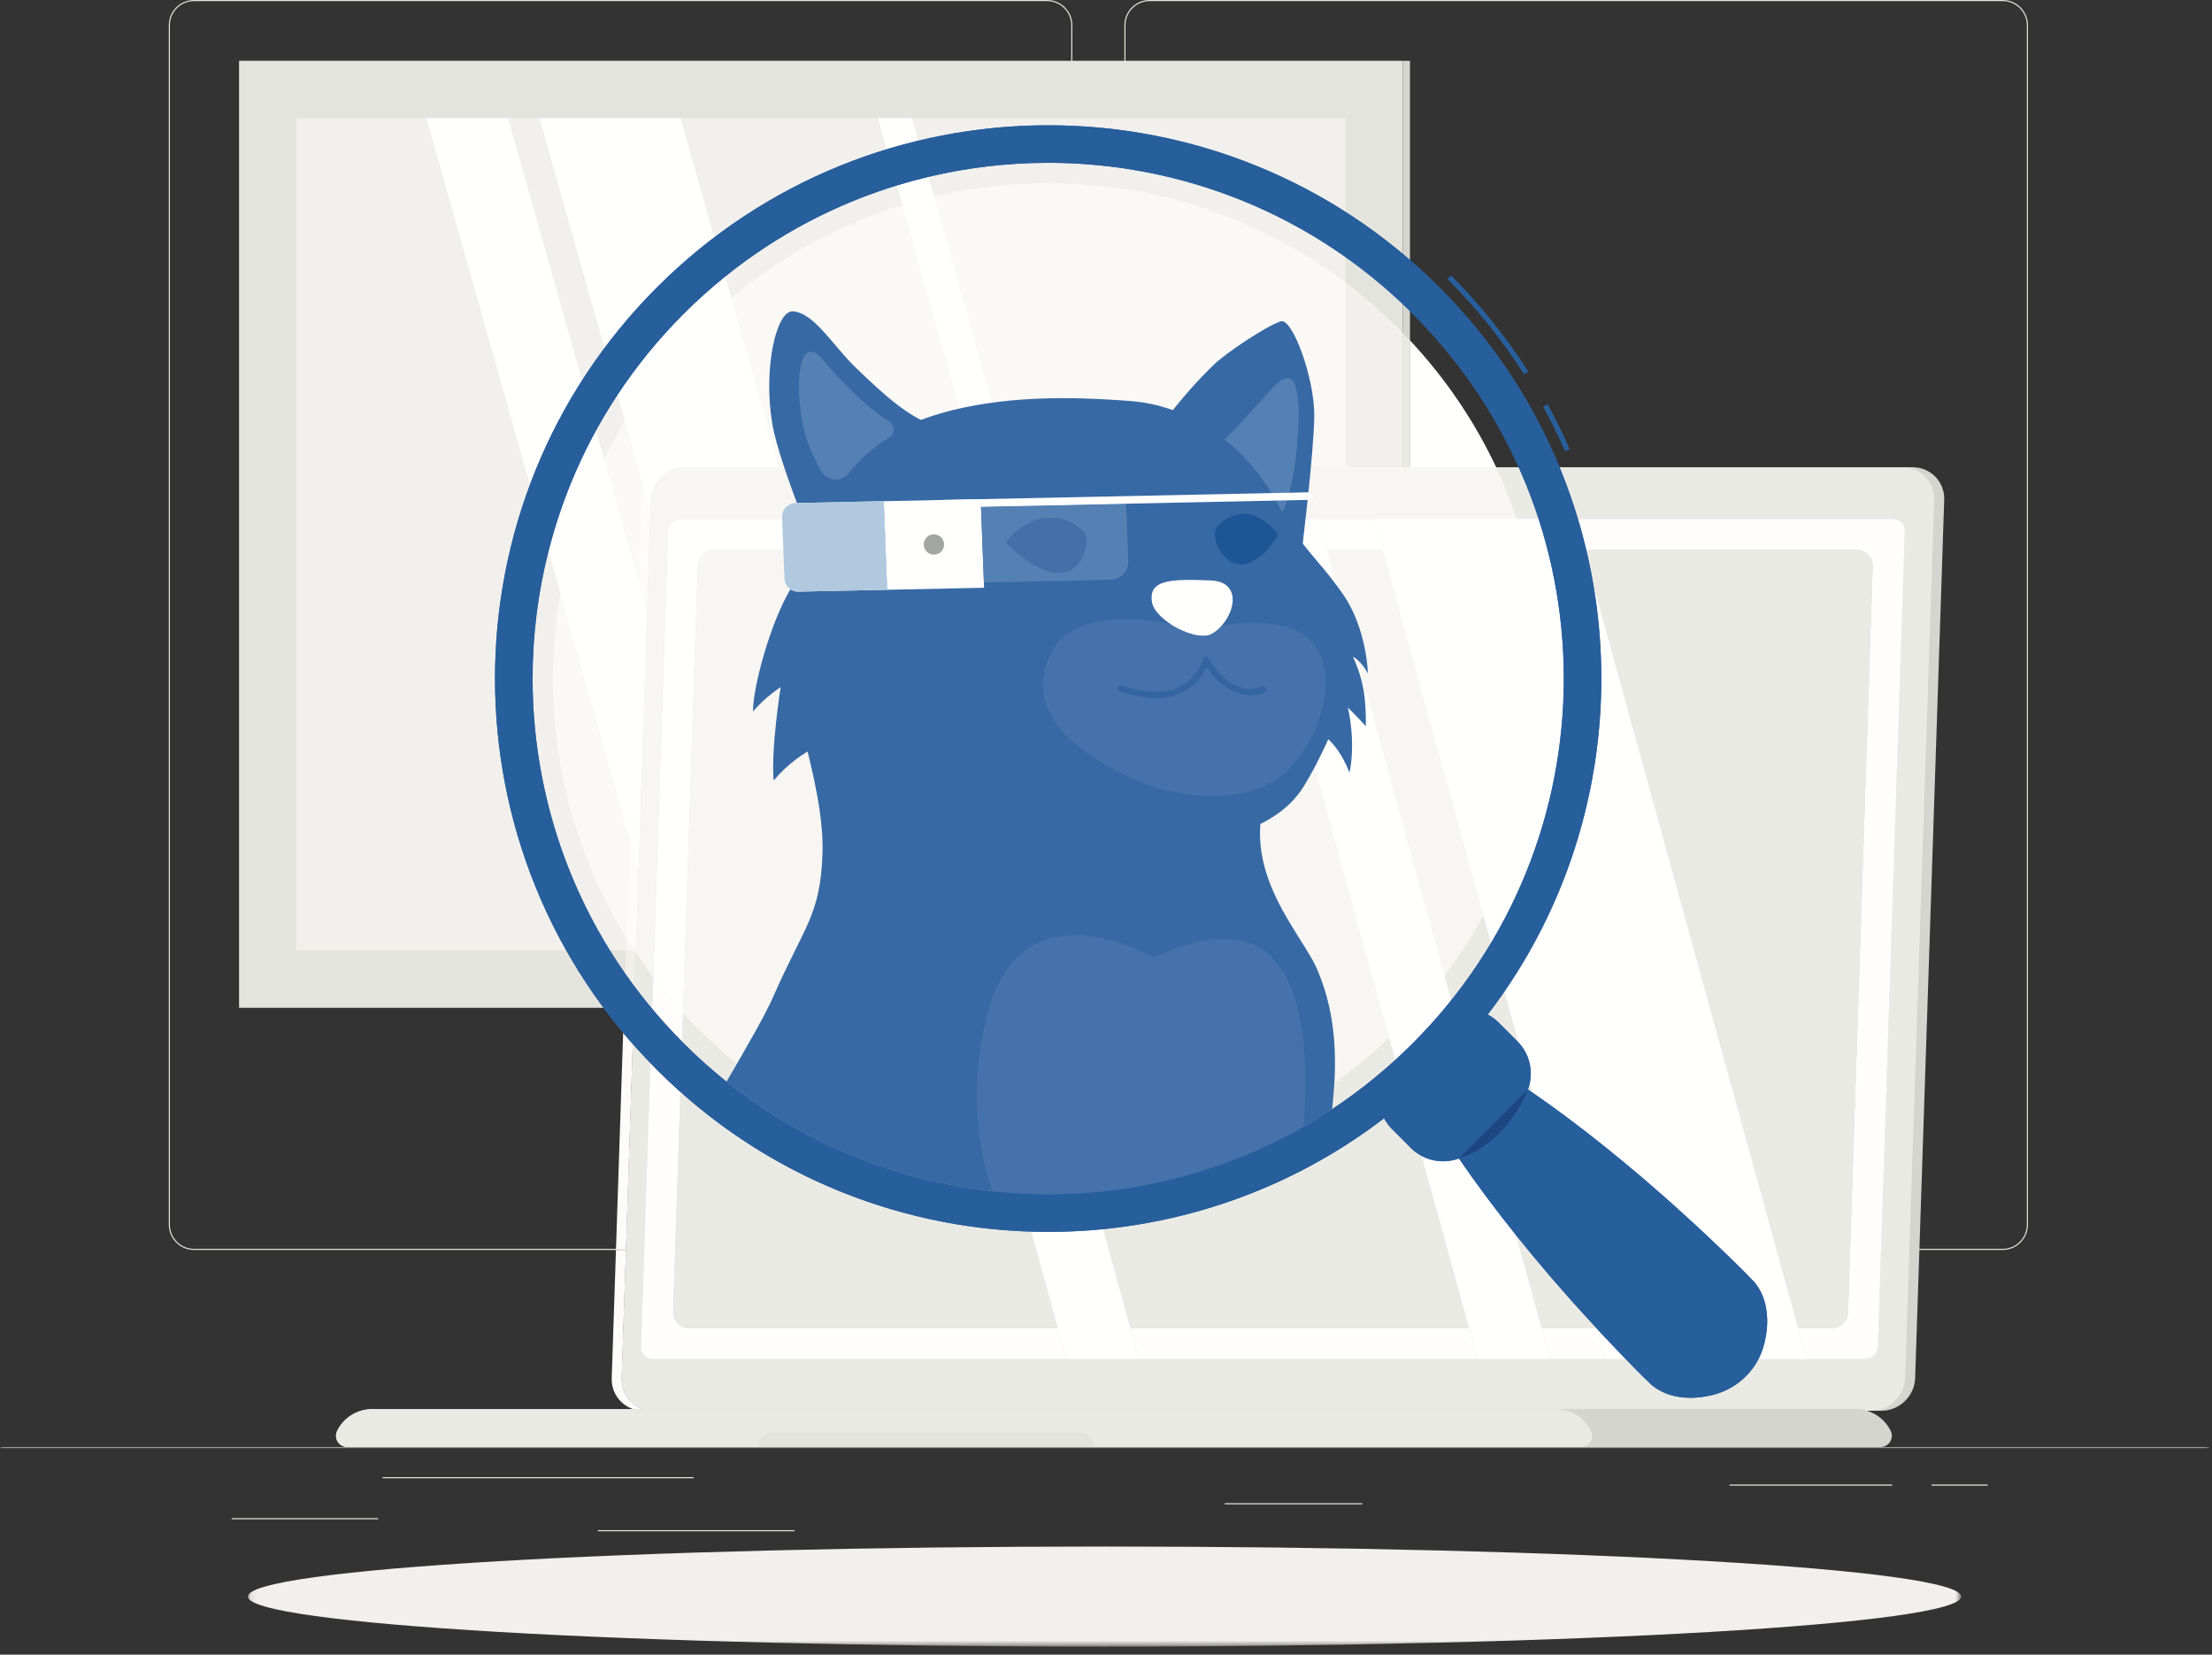
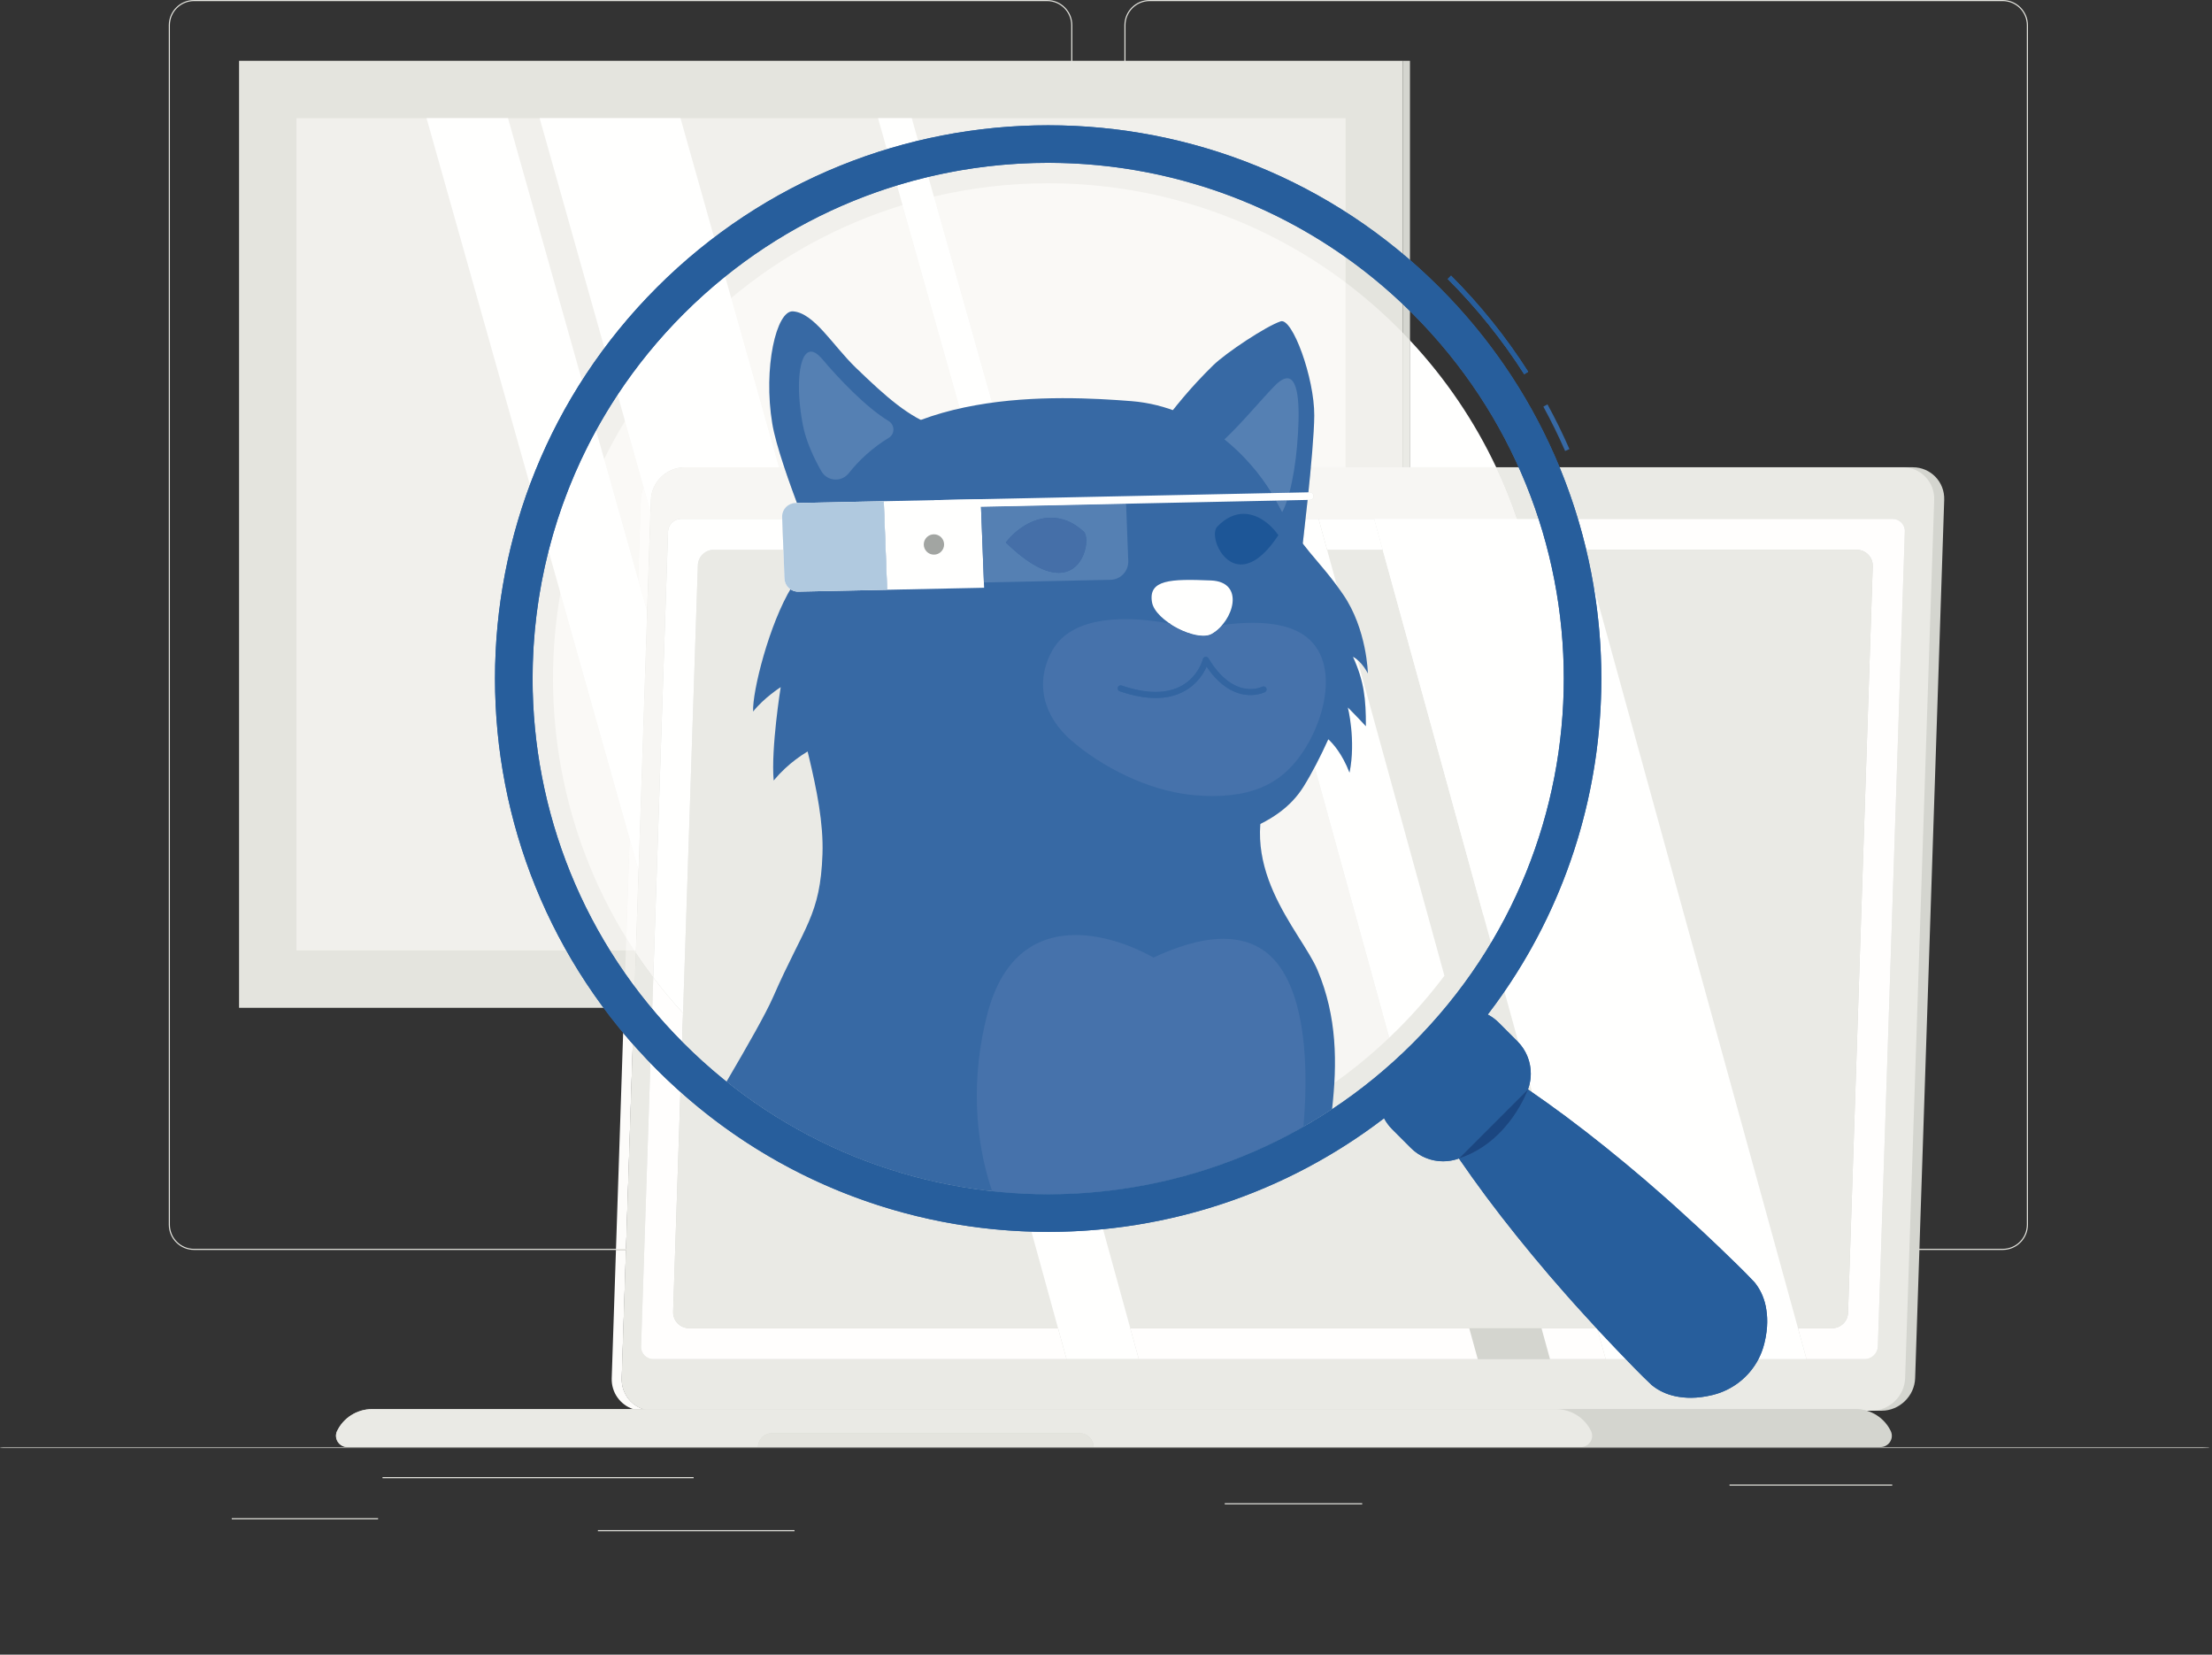
<svg xmlns="http://www.w3.org/2000/svg" height="261" viewBox="0 0 349 261" width="349">
  <rect x="0" y="0" width="349" height="261" fill="#333333" stroke="none" />
  <mask id="a" fill="#fff">
    <path d="m.042.322h348.484v.697h-348.484z" fill="#fff" fill-rule="evenodd" />
  </mask>
  <mask id="b" fill="#fff">
    <path d="m.077.565h270.301v177.839h-270.301z" fill="#fff" fill-rule="evenodd" />
  </mask>
  <g fill="none" fill-rule="evenodd">
    <g fill="#e4e4de">
      <path d="m.042.758h348.484v-.174h-348.484z" mask="url(#a)" transform="translate(0 227.663)" />
      <path d="m36.567 239.641h23.088v-.174h-23.088z" />
      <path d="m94.334 241.532h31.019v-.174h-31.019z" />
      <path d="m60.352 233.168h49.085v-.174h-49.085z" />
-       <path d="m304.756 234.339h8.848v-.174h-8.848z" />
      <path d="m272.876 234.339h25.674v-.174h-25.674z" />
      <path d="m193.232 237.282h21.692v-.174h-21.692z" />
      <path d="m30.611.174c-2.098 0-3.805 1.706-3.805 3.805v189.201c0 2.098 1.706 3.805 3.805 3.805h134.6c2.097 0 3.804-1.706 3.804-3.805v-189.201c0-2.098-1.707-3.805-3.804-3.805zm134.6 196.985h-134.6c-2.194 0-3.979-1.784-3.979-3.979v-189.201c0-2.194 1.784-3.979 3.979-3.979h134.6c2.193 0 3.978 1.785 3.978 3.979v189.201c0 2.194-1.785 3.979-3.978 3.979" />
      <path d="m181.381.174c-2.097 0-3.804 1.706-3.804 3.805v189.201c0 2.098 1.706 3.805 3.804 3.805h134.6c2.097 0 3.805-1.706 3.805-3.805v-189.201c0-2.098-1.707-3.805-3.805-3.805zm134.6 196.985h-134.6c-2.194 0-3.978-1.784-3.978-3.979v-189.201c0-2.194 1.784-3.979 3.978-3.979h134.6c2.194 0 3.979 1.785 3.979 3.979v189.201c0 2.194-1.785 3.979-3.979 3.979" />
      <path d="m37.718 158.967h183.633v-149.378h-183.633z" />
    </g>
    <path d="m221.351 158.967h1.107v-149.378h-1.107z" fill="#d4d5cf" />
    <path d="m46.771 149.914h165.527v-131.271h-165.527z" fill="#f1f0ec" />
    <path d="m122.162 149.914h22.225l-37.021-131.271h-22.224z" fill="#fffffe" />
    <path d="m104.322 149.914h12.851l-37.021-131.271h-12.851z" fill="#fffffe" />
    <path d="m175.556 149.914h5.321l-37.021-131.271h-5.32z" fill="#fffffe" />
    <path d="m296.863 222.52h-193.807c-2.821 0-5.052-2.308-4.96-5.129l4.587-138.558c.093-2.821 2.478-5.129 5.299-5.129h193.807c2.822 0 5.053 2.308 4.96 5.129l-4.586 138.558c-.093 2.821-2.478 5.129-5.299 5.129" fill="#d4d5cf" />
    <path d="m101.477 222.268h-1.582c-2.028-.673-3.456-2.609-3.381-4.877l.67-20.233h1.582l-.67 20.233c-.075 2.268 1.353 4.204 3.381 4.877m-2.705-25.283h-1.583l1.129-34.08c.498.596 1.007 1.191 1.524 1.776z" fill="#fdfcfa" />
    <path d="m98.766 197.159h-1.582l.006-.174h1.583z" fill="#f0efea" />
    <path d="m100.14 155.65c-.517-.691-1.021-1.39-1.513-2.094l.12-3.642h1.305c.088.134.176.267.265.4z" fill="#f0efea" />
    <path d="m100.052 149.914h-1.305l.065-1.948c.404.656.815 1.302 1.24 1.948" fill="#f7f6f3" />
    <path d="m295.281 222.52h-.744c-.556-.164-1.145-.252-1.753-.252h-191.307c-2.028-.673-3.455-2.609-3.381-4.877l.67-20.233.006-.174 1.069-32.304c.899 1.021 1.827 2.026 2.782 3.014l-1.478 44.687c-.037 1.099.832 1.998 1.932 1.998h65.198l.001.005h11.4l-.001-.005h53.48l.001.005h11.4l-.001-.005h8.781l.001.005h3.174c1.338 1.389 2.682 2.771 4.09 4.089 1.027.838 2.27 1.462 3.817 1.78.72.138 1.487.229 2.345.229 1.007 0 2.141-.126 3.472-.45 3.057-.751 5.717-2.788 7.205-5.648h7.584l-.001-.005h9.193c1.099 0 2.028-.899 2.064-1.998l4.255-128.536c.036-1.099-.833-1.998-1.932-1.998h-49.644c-.826-2.751-1.791-5.468-2.893-8.142h54.14c2.821 0 5.053 2.308 4.96 5.129l-4.586 138.558c-.093 2.821-2.478 5.129-5.299 5.129m-192.374-63.371c-.958-1.146-1.881-2.315-2.767-3.499l.177-5.336c.874 1.31 1.792 2.602 2.754 3.869zm139.842-77.302h-3.397c-.938-2.761-2.035-5.48-3.289-8.142h3.548c1.196 2.666 2.243 5.387 3.138 8.142" fill="#eaeae5" />
    <path d="m292.784 222.268h-234.067c-2.439 0-4.555 1.419-5.53 3.457-.561 1.172.298 2.522 1.618 2.522h241.892c1.321 0 2.179-1.35 1.618-2.522-.975-2.037-3.091-3.457-5.53-3.457" fill="#d4d5cf" />
    <path d="m249.412 228.247h-76.869c0-1.197-.979-2.177-2.176-2.177h-48.594c-1.198 0-2.176.98-2.176 2.177h-64.793c-1.039 0-1.793-.836-1.793-1.764 0-.25.055-.508.175-.758.975-2.037 3.091-3.457 5.53-3.457h186.784c2.438 0 4.555 1.419 5.53 3.457.561 1.172-.297 2.522-1.618 2.522" fill="#eaeae5" />
    <path d="m172.544 228.247h-52.947c0-1.197.979-2.177 2.176-2.177h48.594c1.197 0 2.176.98 2.176 2.177" fill="#e4e4de" />
    <path d="m294.216 214.379h-9.193l-1.344-4.879h5.39c1.352 0 2.46-1.072 2.505-2.423l3.898-117.761c.047-1.416-1.088-2.589-2.505-2.589h-42.696c-.389-1.636-.827-3.264-1.312-4.879h49.644c1.099 0 1.968.898 1.932 1.998l-4.255 128.536c-.036 1.099-.965 1.998-2.064 1.998m-40.88 0h-8.781l-1.345-4.879h8.664c.056.06.112.12.167.18zm-20.182 0h-53.48l-1.345-4.879h53.48zm-64.88 0h-65.198c-1.099 0-1.968-.899-1.932-1.998l1.478-44.687c.344.355.691.708 1.042 1.059 1.204 1.205 2.435 2.366 3.69 3.485l-1.148 34.672c-.047 1.416 1.088 2.589 2.505 2.589h58.218zm-60.657-50.059c-1.658-1.671-3.229-3.397-4.711-5.17l.165-4.966c1.463 1.929 3.029 3.807 4.696 5.624z" fill="#fffefd" />
    <path d="m106.206 206.911 3.899-117.761c.045-1.351 1.153-2.423 2.505-2.423h180.357c1.416 0 2.552 1.173 2.506 2.589l-3.899 117.761c-.045 1.351-1.152 2.423-2.505 2.423h-180.357c-1.416 0-2.551-1.173-2.506-2.589" fill="#eaeae5" />
    <path d="m253.338 214.384h31.687l-36.516-132.537h-31.687z" fill="#fffffe" />
-     <path d="m233.156 214.384h11.4l-36.516-132.537h-11.401z" fill="#fffffe" />
    <g transform="translate(39.035 81.282)">
      <path d="m129.241 133.101h11.4l-36.516-132.537h-11.4z" fill="#fffffe" mask="url(#b)" />
-       <path d="m270.378 170.552c0 4.359-60.508 7.893-135.151 7.893-74.642 0-135.151-3.534-135.151-7.893 0-4.359 60.509-7.893 135.151-7.893 74.642 0 135.151 3.534 135.151 7.893" fill="#f1f0ec" mask="url(#b)" />
    </g>
    <path d="m210.528 170.81c.337-5.873-.135-11.802-2.658-17.789-2.129-5.04-9.823-12.933-9.02-23.052 3.146-1.572 5.312-3.487 6.808-5.878.583-.933 1.179-1.978 1.768-3.091l11.759 42.679c-2.751 2.616-5.645 4.993-8.658 7.132" fill="#f7f6f3" />
    <path d="m236.063 73.705h-13.604v-20.017c5.687 6.078 10.222 12.842 13.604 20.017" fill="#fffffe" />
    <path d="m221.351 73.705h-9.053v-29.15c2.9 2.184 5.687 4.598 8.328 7.24.244.244.485.489.726.735z" fill="#f1f0ec" />
    <path d="m222.458 73.705h-1.107v-21.175c.374.383.742.77 1.107 1.158z" fill="#eaeae5" />
    <path d="m98.812 147.966c-10.158-16.489-13.622-35.937-10.392-54.44l10.913 38.697zm1.871-56.525-5.367-19.029c1.006-2.035 2.104-4.034 3.298-5.993l2.946 10.445c-.275.607-.437 1.273-.46 1.969zm111.615-17.737h-5.475c.3-3.252.528-6.301.536-8.155.028-5.765-3.245-14.89-5.123-14.89-.061 0-.119.01-.176.029-2.353.788-8.661 4.987-10.654 6.939-2.756 2.7-4.709 4.995-6.355 7.069-2.057-.745-4.257-1.248-6.586-1.428-2.769-.215-6.486-.465-10.661-.465-3.533 0-7.397.179-11.294.711l-9.168-32.508c5.924-1.4 11.979-2.099 18.034-2.099 16.535 0 33.066 5.214 46.921 15.646zm-88.562 0h-.843l-7.529-26.698c8.15-6.805 17.363-11.692 27.035-14.66l9.046 32.073c-2.099.473-4.169 1.07-6.165 1.822-3.294-1.709-6.283-4.417-10.228-8.218-3.696-3.56-6.602-8.677-9.941-8.913-.026-.002-.052-.003-.078-.003-2.576 0-4.637 9-3.183 17.726.294 1.768 1.001 4.215 1.886 6.869" fill="#faf9f6" />
    <path d="m101.56 76.865-2.946-10.445c3.174-5.206 7.012-10.123 11.515-14.625 1.689-1.689 3.436-3.285 5.236-4.787l7.529 26.698h-16.494c-2.125 0-4.001 1.308-4.839 3.16" fill="#fffffe" />
    <path d="m99.333 132.223-10.913-38.697c1.268-7.262 3.567-14.377 6.897-21.114l5.367 19.029z" fill="#fffffe" />
    <path d="m151.445 64.421-9.046-32.073c1.636-.502 3.283-.948 4.943-1.34l9.168 32.508c-1.69.231-3.386.528-5.065.905" fill="#fffffe" />
    <path d="m100.317 150.314c-.089-.133-.177-.266-.265-.4h.278z" fill="#faf9f6" />
    <path d="m100.33 149.914h-.278c-.425-.645-.836-1.292-1.24-1.948l.521-15.744 1.416 5.022zm1.769-53.45-1.416-5.022.418-12.608c.023-.696.185-1.362.46-1.969l1.063 3.768z" fill="#fdfcfa" />
    <path d="m102.623 80.632-1.063-3.768c.838-1.851 2.714-3.16 4.839-3.16h1.582c-2.821 0-5.206 2.308-5.299 5.129z" fill="#fffffe" />
    <path d="m100.749 137.245-1.416-5.022 1.35-40.781 1.416 5.022z" fill="#fffffe" />
    <path d="m103.071 154.183c-.962-1.267-1.88-2.559-2.754-3.869l2.366-71.48c.093-2.821 2.478-5.129 5.299-5.129h15.755c.611 1.833 1.306 3.763 2.01 5.638l-.247.006c-1.169.024-2.097.98-2.097 2.139 0 .028.001.056.001.084l.01.276h-15.952c-1.099 0-2.027.898-2.063 1.998zm136.281-72.336h-33.366c.105-.939.214-1.949.324-2.992l.361-.008c.33-.007.587-.28.574-.611-.012-.326-.283-.585-.607-.585-.004 0-.008 0-.013 0l-.19.004c.135-1.306.267-2.646.388-3.952h29.24c1.255 2.662 2.352 5.381 3.289 8.142" fill="#f7f6f3" />
    <path d="m107.767 159.807c-1.667-1.817-3.233-3.695-4.696-5.624l2.328-70.339c.036-1.099.965-1.998 2.063-1.998h15.952l.187 4.879h-10.991c-1.352 0-2.46 1.072-2.505 2.423zm110.399-73.081h-8.781l-1.344-4.879h-2.055 33.366-22.53z" fill="#fffffe" />
-     <path d="m116.265 167.802c-2.113-1.713-4.161-3.554-6.127-5.52-.812-.812-1.602-1.637-2.371-2.475l2.339-70.658c.045-1.351 1.153-2.423 2.505-2.423h10.991l.173 4.536c.027.703.39 1.315.93 1.685-3.462 5.888-6.027 16.231-5.882 19.289 1.738-2.189 4.353-3.851 4.353-3.851s-1.553 9.653-1.11 14.726c1.8-2.151 3.742-3.612 5.36-4.576 1.333 5.529 2.515 11.048 2.343 16.166-.335 9.751-2.873 11.33-7.771 22.525-.99 2.254-3.053 5.957-5.732 10.576m111.629-13.897-13.729-49.828c1.033.875 1.653 2.154 1.653 2.154s-.133-6.97-3.904-12.46c-.327-.475-.646-.923-.961-1.349l-1.569-5.696h8.781l15.875 57.619c-1.794 3.298-3.844 6.495-6.147 9.56" fill="#f7f6f3" />
    <path d="m234.041 144.345-17.219-62.498h22.53c6.945 20.453 5.175 43.218-5.311 62.498" fill="#fffffe" />
    <path d="m219.186 163.678-11.759-42.679c.735-1.388 1.462-2.881 2.143-4.392.691.627 2.171 2.227 3.349 5.272 1.043-5.113-.267-10.293-.267-10.293s1.897 1.907 2.846 2.968c.019-4.387-.31-7.175-2.04-10.961.253.133.489.3.707.484l13.729 49.828c-2.195 2.921-4.619 5.719-7.277 8.377-.473.473-.95.938-1.432 1.395m-8.232-71.256c-1.96-2.659-3.69-4.454-5.413-6.671.119-1.013.275-2.365.445-3.904h2.055z" fill="#fffffe" />
    <path d="m183.218 67.058c2.064-2.689 4.345-5.666 8.188-9.431 1.993-1.952 8.301-6.151 10.654-6.939 1.84-.617 5.328 8.911 5.299 14.861-.027 5.599-2.047 22.114-2.047 22.114z" fill="#3769a4" />
    <path d="m202.279 80.815c-.225-.406-.453-.831-.683-1.278-.099-.192-.201-.383-.307-.577l1.785-.037c-.243.737-.508 1.382-.795 1.892m-1.672-3.037c-1.768-2.903-4.283-5.922-7.436-8.456 2.818-2.639 5.711-6.179 7.925-8.445.812-.832 1.47-1.206 1.995-1.206 1.909 0 2.067 4.945 1.534 10.901-.212 2.36-.621 4.996-1.195 7.148z" fill="#5580b3" />
    <path d="m210.17 174.958c-1.489.982-2.992 1.913-4.526 2.776-15.081 8.613-32.329 12-49.107 10.169-14.955-1.623-29.545-7.385-41.909-17.292 3.469-5.925 6.186-10.689 7.369-13.384 4.898-11.195 7.437-12.774 7.771-22.525.328-9.752-4.258-20.962-5.449-30.922 7.943-3.752 76.561 18.952 76.561 18.952-6.618 13.622 4.377 24.103 6.99 30.289 3.119 7.399 3.104 14.709 2.3 21.938" fill="#3769a4" />
    <path d="m213.458 103.593c1.451.763 2.36 2.638 2.36 2.638s-.133-6.97-3.904-12.46c-3.891-5.664-6.813-7.431-10.318-14.234-3.591-6.968-11.852-15.395-23.13-16.268-11.278-.873-38.242-2.34-48.017 14.909-2.891 5.102-4.626 9.925-5.524 14.403-3.573 5.815-6.25 16.533-6.102 19.655 1.738-2.189 4.353-3.851 4.353-3.851s-1.553 9.653-1.11 14.726c2.309-2.76 4.852-4.384 6.646-5.279 4.675 8.288 21.481 20.334 45.068 17.724 19.231-2.129 27.909-5.121 31.88-11.466 1.309-2.094 2.684-4.76 3.912-7.484.691.627 2.171 2.227 3.349 5.272 1.043-5.113-.267-10.293-.267-10.293s1.897 1.907 2.846 2.968c.019-4.387-.31-7.175-2.04-10.961" fill="#3769a4" />
    <path d="m195.803 89.036c-3.234 0-4.895-4.746-3.77-5.938 1.377-1.458 2.808-2.047 4.17-2.047 2.171 0 4.167 1.496 5.495 3.358-2.258 3.434-4.274 4.627-5.895 4.627" fill="#1d5697" />
    <path d="m191.064 91.56c-6.393-.266-9.903-.129-9.307 3.423.496 2.96 7.105 6.294 9.412 4.994 3.461-1.95 5.344-8.191-.105-8.418" fill="#fffffe" />
    <path d="m191.364 125.565c-.919 0-1.896-.043-2.933-.134-7.35-.644-14.742-4.58-19.416-8.643-4.353-3.784-5.843-9.064-2.978-14.202 2.091-3.75 6.717-4.925 11.524-4.925 2.388 0 4.82.291 7.007.698 1.672 1.117 3.752 1.907 5.279 1.907.517 0 .97-.09 1.323-.289.616-.347 1.183-.831 1.667-1.392 1.566-.205 3.204-.342 4.81-.342 2.174 0 4.293.251 6.103.923 7.86 2.917 5.981 13.103 1.932 19.26-2.439 3.708-6.124 7.138-14.316 7.138m-14.55-17.461c-.201 0-.383.125-.451.324-.085.25.047.521.297.607 2.073.71 3.966 1.064 5.666 1.064 1.714 0 3.233-.361 4.545-1.083 2.018-1.11 3.034-2.801 3.499-3.86 2.487 3.683 5.116 4.48 6.925 4.48 1.365 0 2.265-.454 2.286-.465.234-.123.323-.412.201-.645-.085-.163-.252-.256-.424-.256-.075 0-.151.017-.222.055-.018.009-.726.366-1.828.366-1.662 0-4.22-.813-6.648-4.86-.088-.146-.241-.232-.41-.232-.024 0-.049.001-.073.005-.192.03-.347.172-.392.362-.007.026-.682 2.731-3.376 4.212-1.169.643-2.535.964-4.088.964-1.591 0-3.379-.337-5.351-1.013-.052-.018-.105-.026-.157-.026" fill="#4672ab" />
    <path d="m189.846 100.267c-1.527 0-3.607-.79-5.279-1.907 1.49.278 2.867.611 4.037.945 1.285-.262 2.725-.522 4.231-.719-.484.561-1.05 1.045-1.667 1.392-.353.199-.806.289-1.323.289" fill="#fffffe" />
    <path d="m165.377 188.385c-.343 0-.683-.002-1.026-.007-2.61-.033-5.217-.192-7.814-.475-2.799-8.181-3.328-18.134-.752-27.989 2.484-9.506 8.151-12.427 13.944-12.427 4.483 0 9.041 1.748 12.266 3.547 3.187-1.474 7.205-2.953 11.032-2.953 2.341 0 4.61.553 6.573 2 5.821 4.303 7.094 15.9 6.044 27.654-5.61 3.204-11.519 5.684-17.592 7.442-.012.003-.029.008-.041.012-.001.001-.004.001-.005.001-7.382 2.13-15.005 3.195-22.629 3.195" fill="#4672ab" />
    <path d="m182.326 110.099c-1.7 0-3.593-.355-5.666-1.064-.25-.086-.382-.358-.297-.607.068-.199.25-.324.451-.324.052 0 .105.008.157.026 1.972.675 3.76 1.013 5.351 1.013 1.552 0 2.919-.321 4.088-.964 2.693-1.481 3.369-4.186 3.376-4.212.045-.19.2-.332.392-.362.024-.003.049-.005.073-.005.169 0 .322.086.41.232 2.428 4.047 4.985 4.86 6.648 4.86 1.101 0 1.81-.357 1.828-.366.07-.038.147-.055.222-.055.172 0 .339.093.424.256.123.234.033.523-.201.645-.021.011-.921.465-2.286.465-1.81 0-4.438-.797-6.925-4.48-.466 1.059-1.481 2.75-3.499 3.86-1.312.721-2.831 1.083-4.545 1.083" fill="#3365a1" />
    <path d="m147.671 67.284c-4.331-1.538-7.747-4.564-12.619-9.259-3.696-3.56-6.602-8.677-9.941-8.913-2.612-.185-4.73 8.91-3.261 17.723 1.135 6.815 8.39 23.717 8.39 23.717z" fill="#3769a4" />
    <path d="m131.856 75.643c-.891 0-1.775-.45-2.272-1.325-1.152-2.026-2.401-4.663-2.908-7.265-1.158-5.947-.681-11.585 1.282-11.585.501 0 1.099.367 1.791 1.19 2.585 3.074 6.91 7.615 10.444 9.744 1.0.602 1.034 2.053.036 2.656-2.47 1.494-4.702 3.526-6.304 5.572-.533.68-1.303 1.013-2.068 1.013" fill="#5580b3" />
    <path d="m206.671 78.848-58.942 1.232c-.33.007-.608-.255-.621-.585-.012-.33.245-.604.575-.611l58.943-1.232c.33-.007.607.255.62.585.012.33-.244.604-.575.611" fill="#fffffe" />
    <path d="m155.267 92.71-15.295.319-.534-13.972 15.295-.32z" fill="#fffffe" />
    <path d="m147.352 87.488c-.886 0-1.605-.719-1.605-1.605 0-.886.719-1.605 1.605-1.605.887 0 1.605.719 1.605 1.605 0 .886-.718 1.605-1.605 1.605" fill="#a2a5a2" />
    <path d="m155.235 91.875-.457-11.943 22.89-.479.344 9.015c.062 1.617-1.198 2.955-2.815 2.989zm10.595-10.211c-2.858 0-5.496 1.791-7.133 3.906 3.637 3.542 6.359 4.778 8.33 4.778 4.172 0 4.98-5.537 3.97-6.476-1.692-1.575-3.469-2.208-5.168-2.208" fill="#5580b3" />
    <path d="m167.028 90.348c-1.971 0-4.693-1.236-8.33-4.778 1.637-2.115 4.275-3.906 7.133-3.906 1.699 0 3.476.633 5.168 2.208 1.009.94.201 6.476-3.97 6.476" fill="#456fa8" />
    <path d="m154.779 79.932-.022-.598 22.89-.478.022.597z" fill="#fffffe" />
    <path d="m155.235 91.875-.043-1.13z" fill="#fffffe" />
    <path d="m125.959 93.322 14.013-.293-.534-13.972-13.939.291c-1.197.025-2.141 1.026-2.095 2.223l.37 9.692c.045 1.168 1.017 2.083 2.185 2.059" fill="#fffffe" />
    <path d="m125.914 93.323c-1.148 0-2.096-.908-2.14-2.06l-.37-9.692c-.001-.028-.001-.056-.001-.084 0-1.159.928-2.115 2.097-2.139l13.939-.291.534 13.972-14.013.293c-.015.001-.03.001-.045.001" fill="#b0c9df" />
    <path d="m107.858 164.561c-31.773-31.773-31.773-83.281-.008-115.045 31.773-31.774 83.282-31.774 115.055 0 31.765 31.765 31.765 83.272-.008 115.045-31.765 31.765-83.273 31.765-115.038 0m170.737 41.514c-.319-1.548-.942-2.79-1.78-3.817-1.804-1.927-3.729-3.733-5.622-5.57-1.909-1.823-3.834-3.628-5.802-5.391-1.943-1.787-3.943-3.519-5.942-5.251-4.027-3.434-8.151-6.772-12.428-9.957-1.952-1.446-3.929-2.866-5.944-4.248.937-2.557.386-5.537-1.667-7.589l-2.937-2.937c-.527-.527-1.116-.956-1.743-1.285 26.211-34.218 23.673-83.399-7.635-114.706-34.082-34.083-89.356-34.083-123.439 0-34.083 34.082-34.075 89.348.008 123.43 31.311 31.311 80.49 33.854 114.707 7.636.33.627.758 1.214 1.285 1.741l2.937 2.937c2.054 2.054 5.033 2.603 7.59 1.667 1.382 2.017 2.802 3.993 4.248 5.944 3.186 4.276 6.523 8.4 9.957 12.428 1.732 1.998 3.464 3.998 5.251 5.942 1.763 1.968 3.568 3.893 5.391 5.802 1.836 1.895 3.643 3.818 5.569 5.622 1.027.838 2.27 1.462 3.817 1.78 1.566.3 3.351.38 5.817-.221 3.883-.954 7.129-3.986 8.139-8.139.601-2.465.521-4.251.221-5.816" fill="#3769a4" />
    <path d="m266.763 220.481c-.858 0-1.625-.091-2.345-.229-1.547-.318-2.79-.942-3.817-1.78-1.927-1.804-3.733-3.728-5.569-5.622-1.823-1.909-3.628-3.834-5.391-5.802-1.787-1.944-3.519-3.944-5.251-5.942-3.434-4.028-6.772-8.152-9.957-12.428-1.446-1.952-2.866-3.928-4.248-5.944 7.999-2.599 10.893-10.893 10.893-10.893l-10.893 10.893c-.804.295-1.65.442-2.496.442-1.844 0-3.687-.701-5.094-2.109l-2.937-2.937c-.527-.527-.955-1.115-1.285-1.741-15.597 11.95-34.296 17.924-53.001 17.924-22.331 0-44.668-8.521-61.706-25.56-17.041-17.041-25.564-39.378-25.566-61.715-.002-22.337 8.517-44.674 25.558-61.715 17.041-17.042 39.381-25.562 61.72-25.562 22.339 0 44.678 8.521 61.719 25.562 17.045 17.044 25.563 39.387 25.556 61.729-.006 17.267-5.102 34.533-15.289 49.352-.842 1.225-1.72 2.435-2.632 3.625.627.33 1.216.758 1.743 1.285l2.937 2.937c1.407 1.407 2.109 3.25 2.109 5.094 0 .517-.055 1.034-.165 1.541-.07.323-.162.642-.277.954 2.016 1.382 3.993 2.802 5.944 4.248 4.276 3.186 8.401 6.523 12.428 9.957 1.998 1.732 3.998 3.464 5.942 5.251 1.968 1.763 3.894 3.568 5.802 5.391 1.894 1.837 3.818 3.643 5.622 5.57.838 1.027 1.461 2.269 1.78 3.817.138.721.229 1.49.229 2.35 0 1.006-.126 2.138-.45 3.466-.215.885-.532 1.718-.934 2.492-1.488 2.859-4.149 4.897-7.205 5.648-1.331.324-2.465.45-3.472.45m-182.735-113.446c0 20.82 7.944 41.64 23.831 57.526 15.882 15.882 36.7 23.824 57.519 23.824 20.818 0 41.637-7.942 57.519-23.824 15.886-15.886 23.831-36.707 23.831-57.526 0-20.819-7.94-41.637-23.822-57.519-.149-.149-.296-.296-.446-.443-.365-.359-.737-.719-1.107-1.07-2.877-2.731-5.902-5.208-9.053-7.438-14.017-9.919-30.469-14.879-46.921-14.879-6.349 0-12.701.74-18.91 2.217-1.66.395-3.305.841-4.942 1.342-9.662 2.954-18.885 7.747-27.115 14.377-2.265 1.826-4.456 3.79-6.56 5.894-3.965 3.965-7.434 8.236-10.409 12.74-1.216 1.841-2.35 3.72-3.4 5.633-3.326 6.054-5.824 12.444-7.493 19-1.681 6.602-2.521 13.374-2.521 20.146" fill="#275e9c" />
    <path d="m230.184 182.734 10.893-10.893s-2.893 8.294-10.893 10.893" fill="#1b4680" />
    <path d="m240.483 59.034c-3.452-5.415-7.513-10.47-12.07-15.027l.526-.527c4.595 4.596 8.691 9.694 12.172 15.154zm6.457 12.104c-1.041-2.378-2.197-4.731-3.436-6.996l.653-.358c1.25 2.284 2.415 4.658 3.465 7.054z" fill="#3769a4" />
-     <path d="m246.94 71.138c-1.041-2.378-2.197-4.731-3.436-6.996l.653-.358c1.25 2.284 2.415 4.658 3.465 7.054zm-6.457-12.104c-3.452-5.415-7.513-10.47-12.07-15.027l.526-.527c4.595 4.596 8.691 9.694 12.172 15.154z" fill="#275e9c" />
+     <path d="m246.94 71.138c-1.041-2.378-2.197-4.731-3.436-6.996c1.25 2.284 2.415 4.658 3.465 7.054zm-6.457-12.104c-3.452-5.415-7.513-10.47-12.07-15.027l.526-.527c4.595 4.596 8.691 9.694 12.172 15.154z" fill="#275e9c" />
  </g>
</svg>